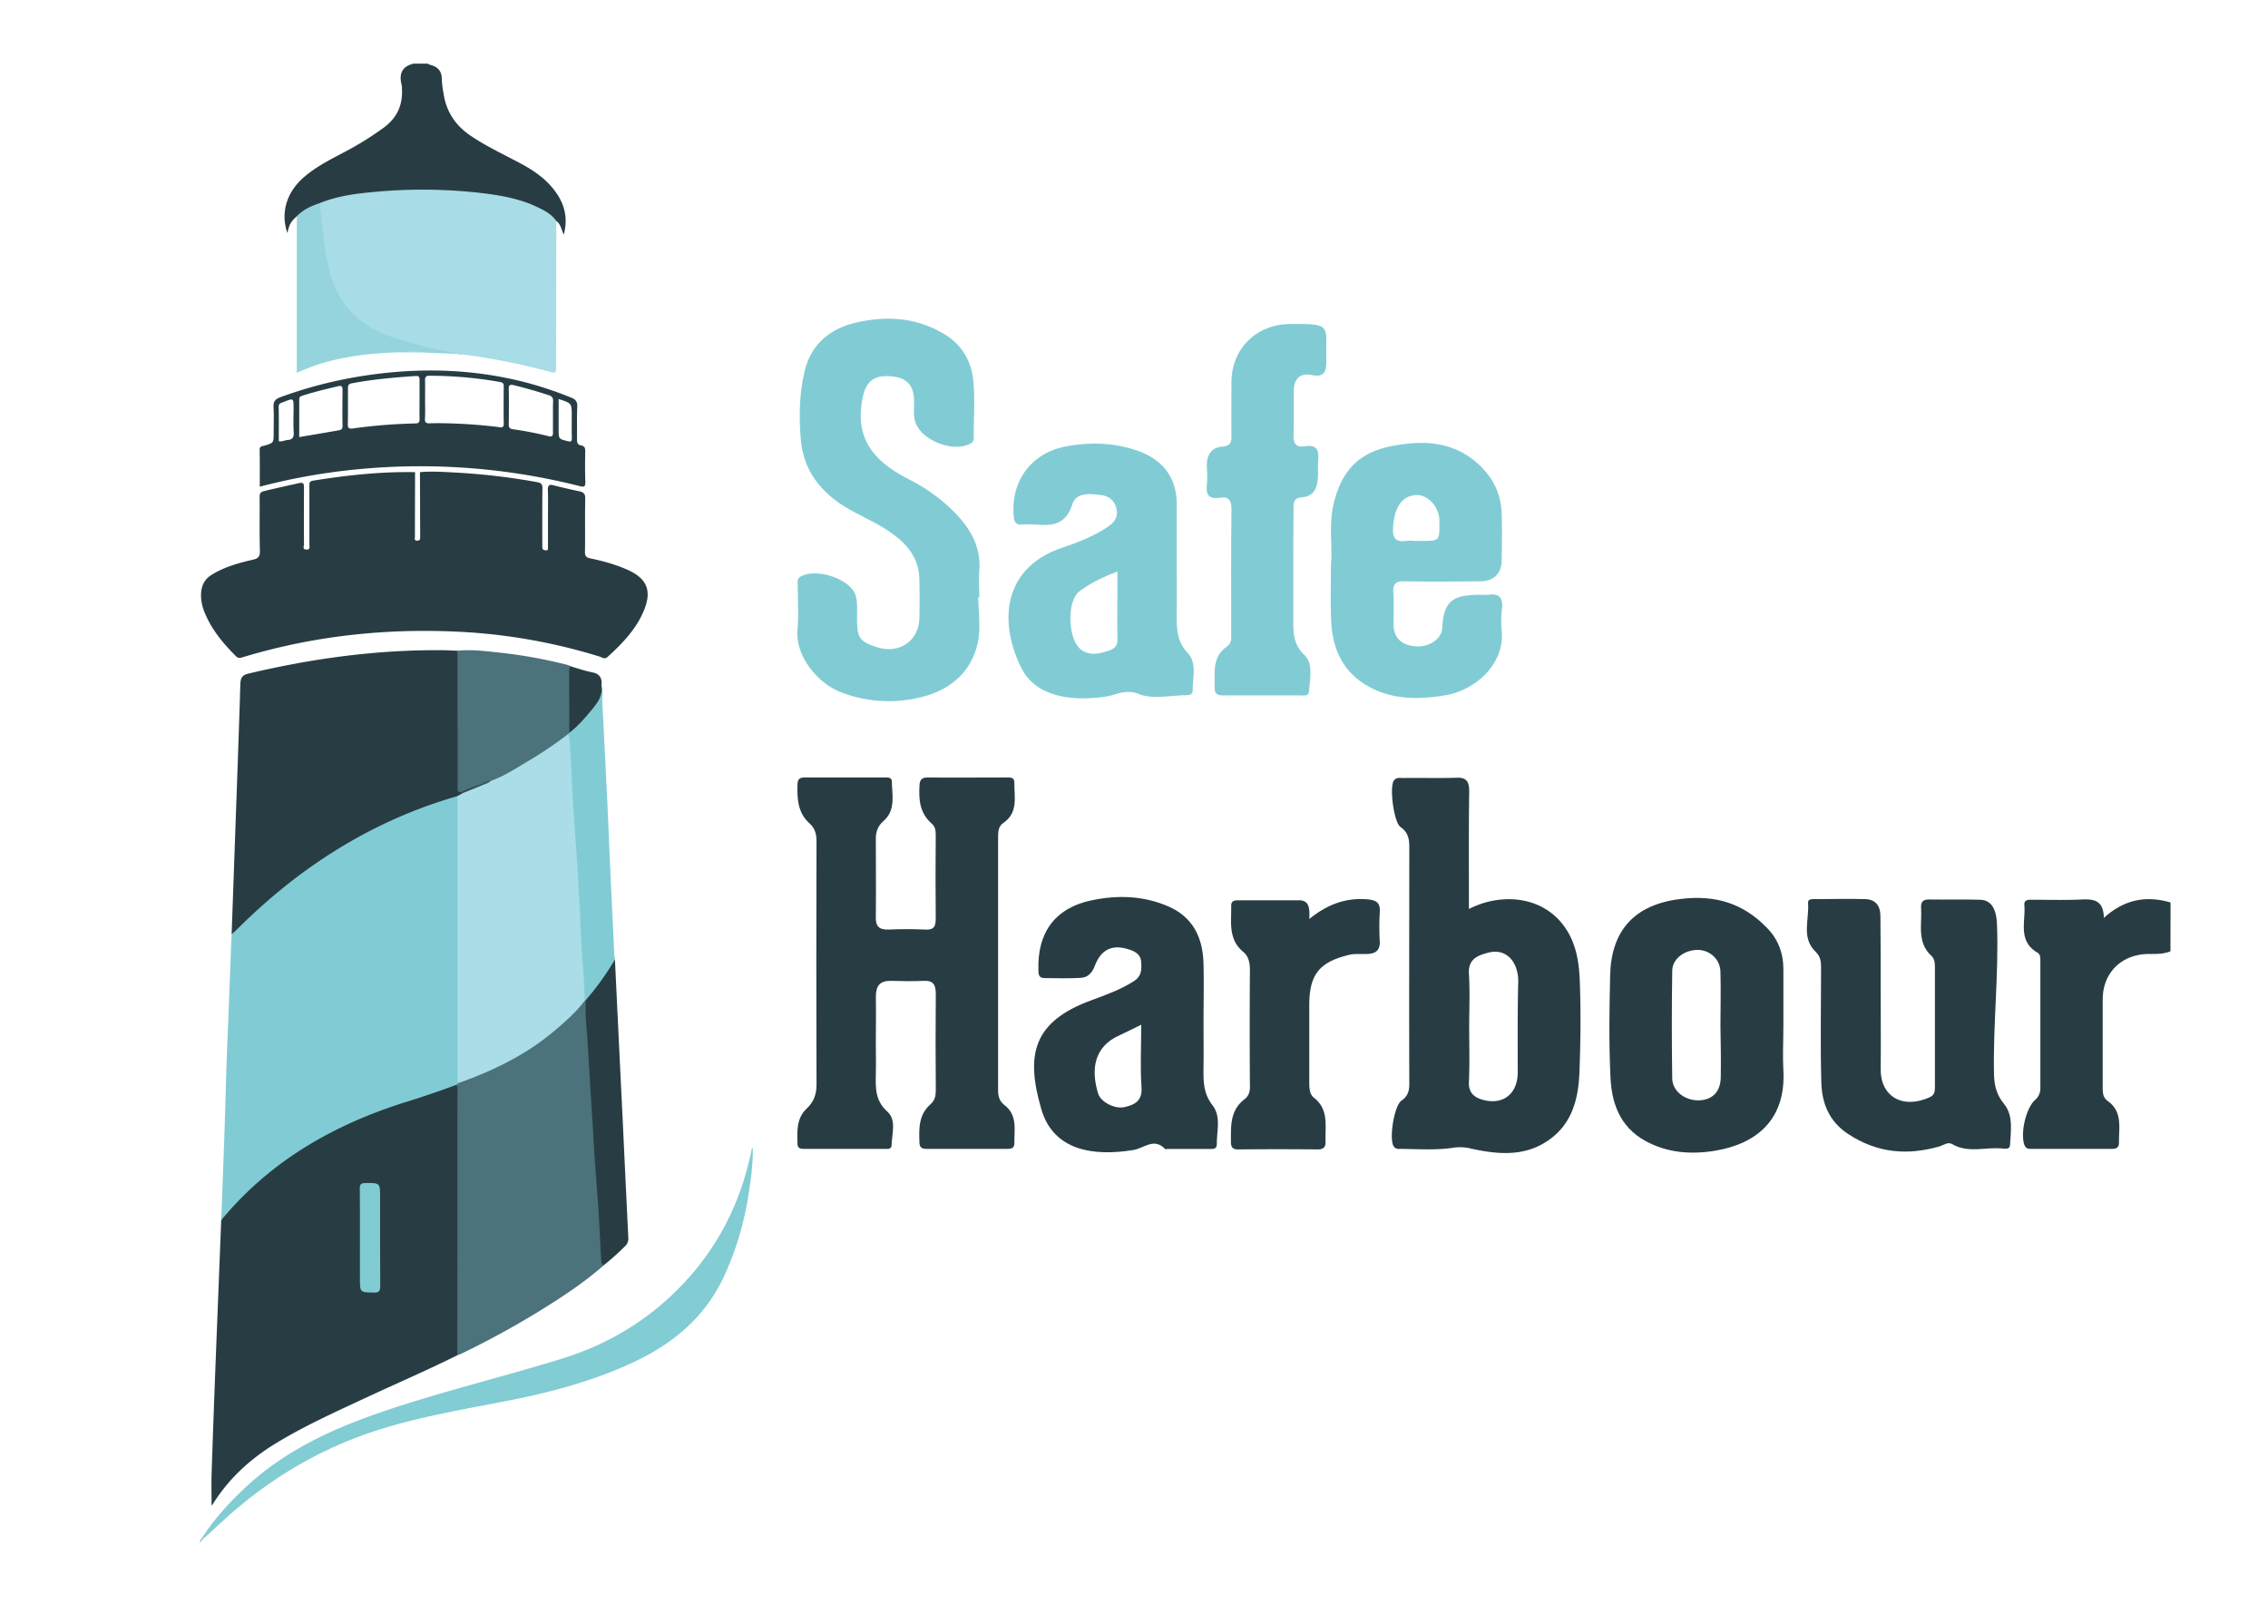
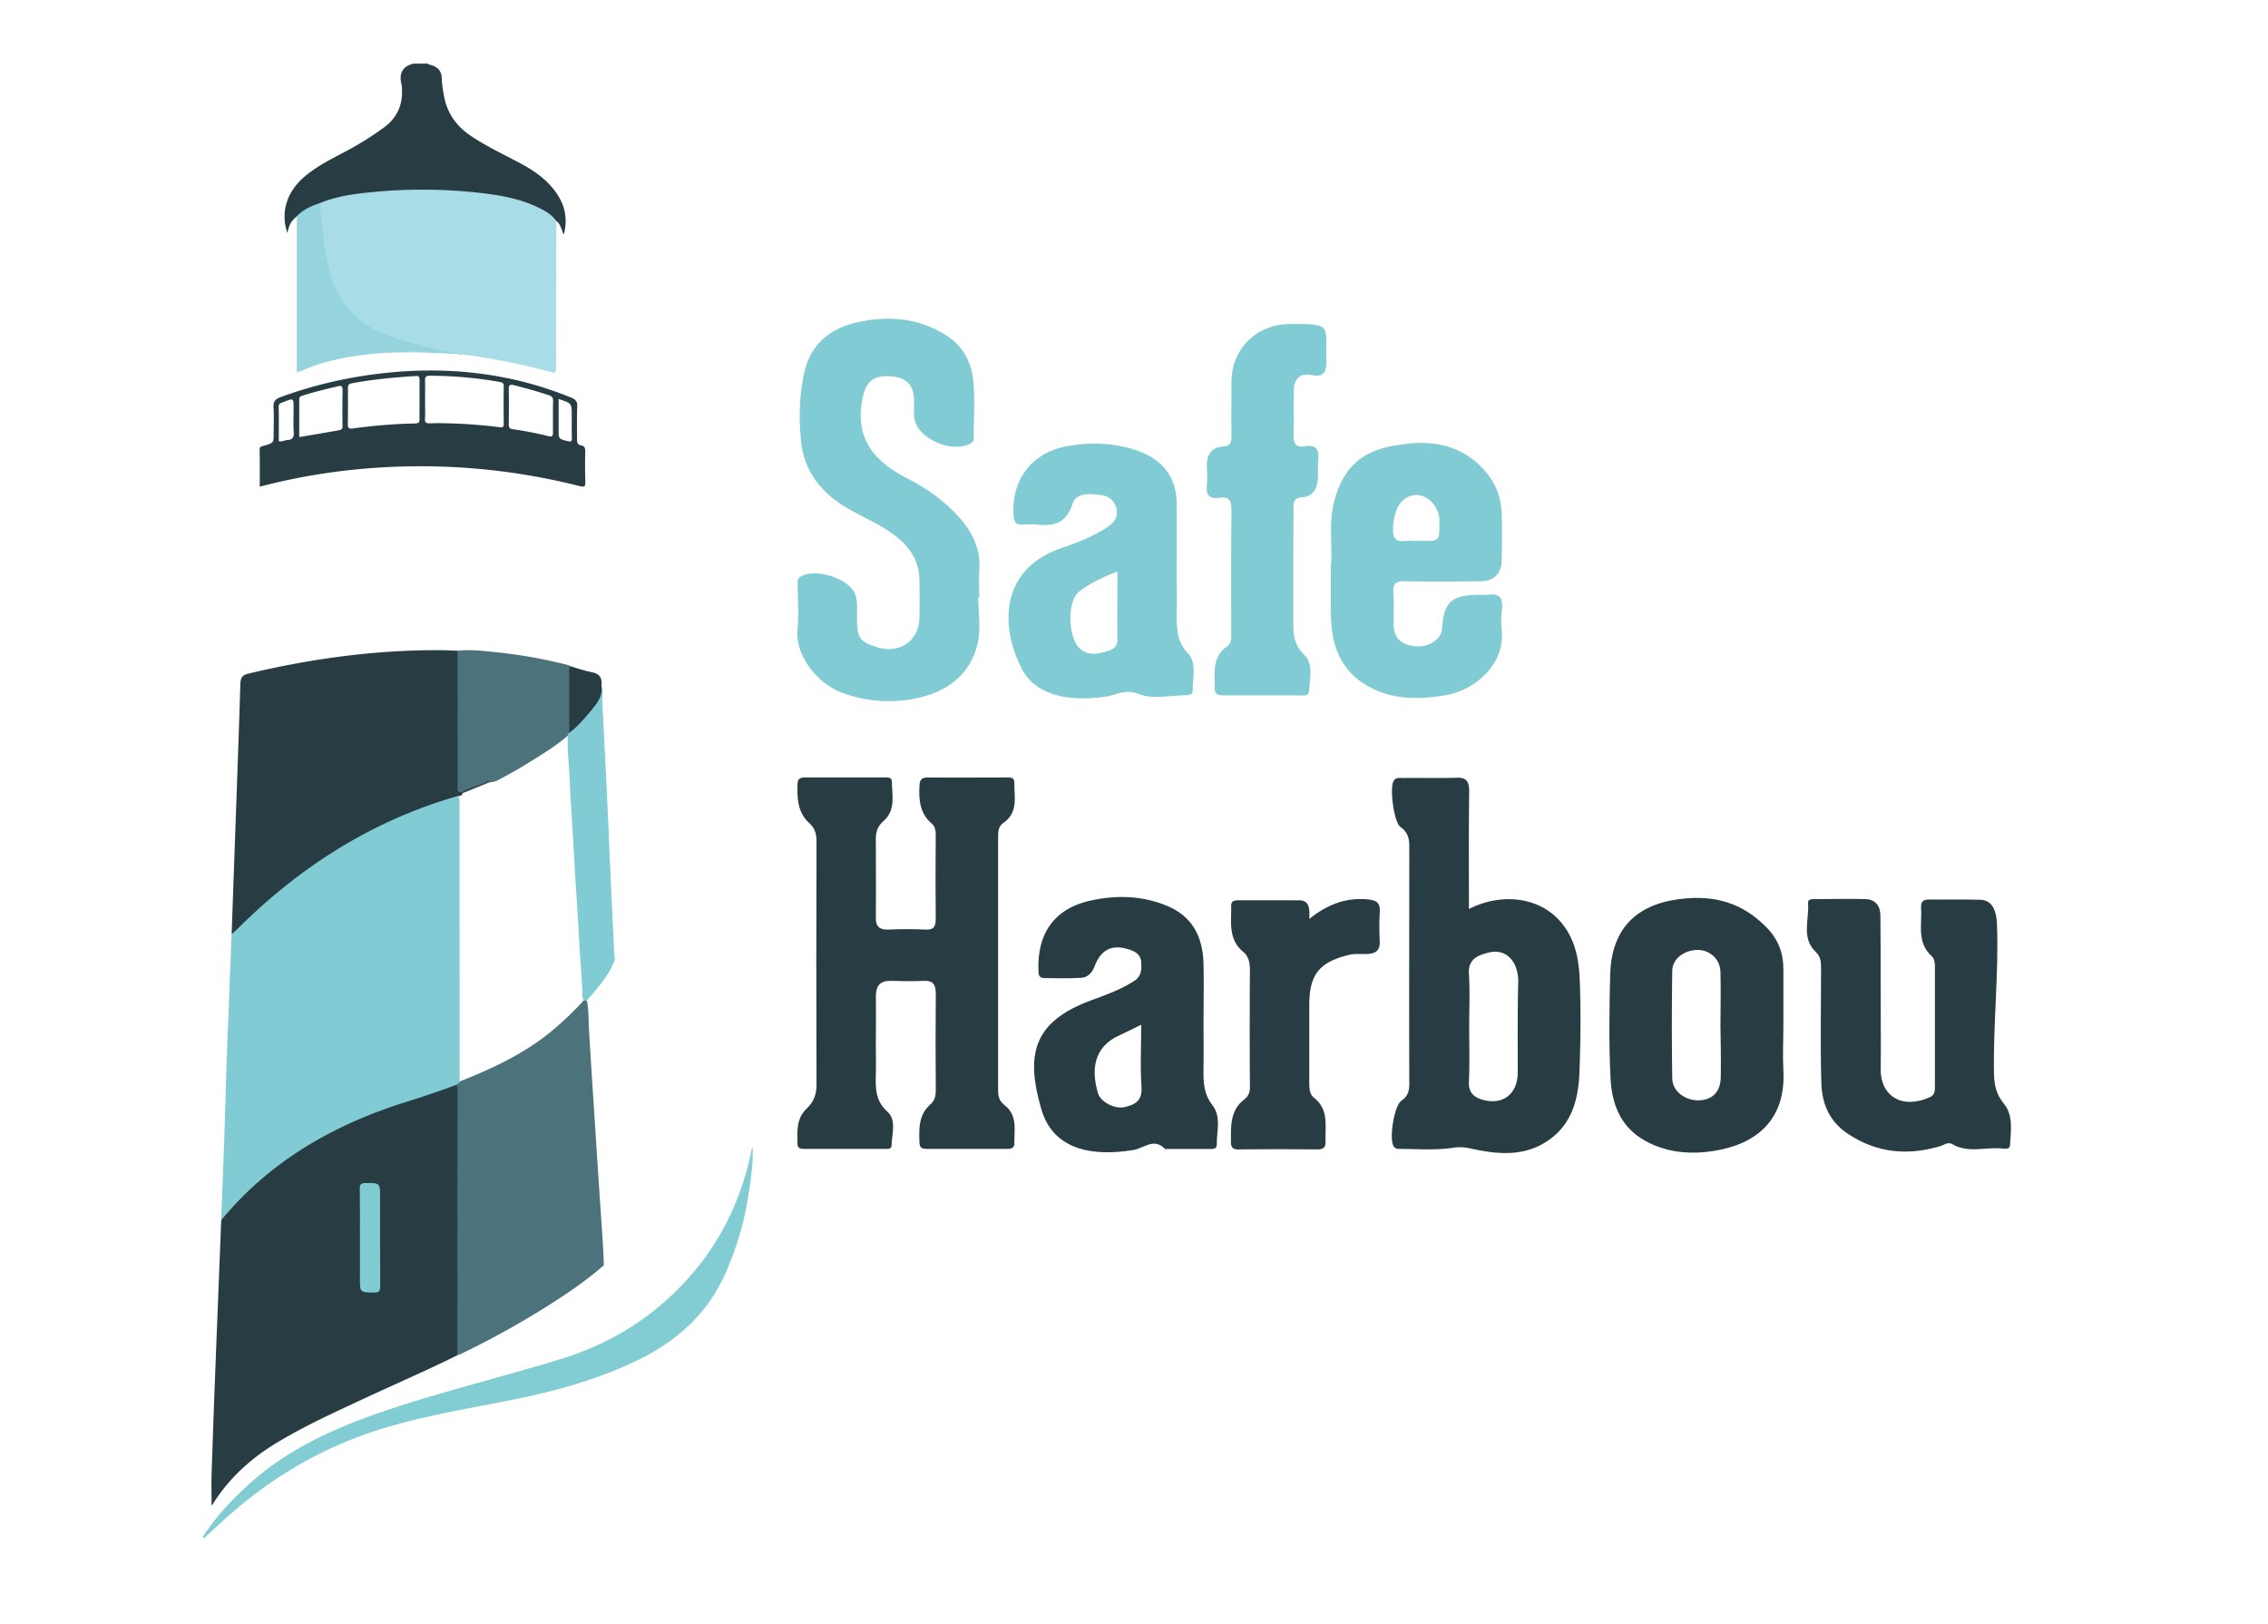
<svg xmlns="http://www.w3.org/2000/svg" id="Layer_1" data-name="Layer 1" viewBox="0 0 1764.39 1263.51">
  <defs>
    <style>.cls-1{fill:#283d43;}.cls-2{fill:#81ccd4;}.cls-3{fill:#4c727b;}.cls-4{fill:#a8dce6;}.cls-5{fill:#82ccd4;}.cls-6{fill:#95d4dc;}.cls-7{fill:#98d5dc;}.cls-8{fill:#aadde7;}.cls-9{fill:#81cbd3;}.cls-10{fill:#334c53;}.cls-11{fill:#3d585f;}</style>
  </defs>
  <title>Brinkman-Retirement-COlor-02</title>
  <path class="cls-1" d="M230.89,168.29c-4.5,3.9-5.9,6.3-7.3,13-5.4-15.6-.8-31.3,12.3-43,9.3-8.2,20.3-13.8,31.1-19.5a241.51,241.51,0,0,0,32.1-19.9c10-7.6,14.3-17.5,13.6-29.8a20.9,20.9,0,0,0-.1-2.5c-2.4-8.7-.2-14.9,9.2-17.1h11a7,7,0,0,0,1.7.9c5.8,1.4,9.2,4.6,9.2,11a74,74,0,0,0,1.4,11.4c2.1,14.2,9.3,24.9,21.2,32.9,12.3,8.3,25.7,14.5,38.8,21.5,11.4,6.1,21.8,13.5,28.9,24.7,5.9,9.3,7.6,19.3,4.6,30.6-1.9-3.8-2.3-8-5.6-10.4-6.3-3.6-11.9-8.4-18.7-11.2-14.4-5.8-29.4-8.3-44.6-9.8-16.2-1.6-32.4-2.8-48.7-2.1-21,1-42.1,1.7-62.6,7.4a84.5,84.5,0,0,0-8.1,2.6C243.09,160.79,237.29,165.09,230.89,168.29Z" />
-   <path class="cls-1" d="M1688.52,740c-5.69,2.32-11.6,2.1-17.5,2.1-20.88.43-35.22,14.77-35.22,35.43V845c0,4.22-.21,8.44,3.8,11.39,12,8.44,8.64,21.09,8.86,32.69,0,3.79-2.32,4.64-5.49,4.64h-62.21c-2.32,0-4.64.21-5.9-3.16-3.17-8.86,1.05-28.26,8.22-34.8a11.93,11.93,0,0,0,4.22-9.07V747.57c0-2.53,0-5.27-2.32-6.54-15.39-9.07-9.07-24-10.12-36.9-.42-4.64,3.58-4.22,6.75-4.22,12.65,0,25.3.42,38-.21,9.28-.42,16.88.63,17.09,14.34,16-14.55,33.1-17.51,51.87-12Z" />
  <path class="cls-2" d="M172.09,949.19c.9-24.4,1.9-48.8,2.7-73.2s1.3-48.5,2.4-72.8c.8-17.8,1.3-35.5,2.1-53.3.3-7.6.4-15.3,1-22.9,5.3-7.8,12.3-14,19.2-20.2a429.65,429.65,0,0,1,55.7-42.9c26.7-17.3,54.9-31.3,85.3-40.7,4-1.2,7.9-2.6,11.8-4,2-.7,4-1,4.8,1.8.7,3,.4,6,.4,9q0,105.45.1,211a4,4,0,0,1-1.9,3.7c-12.3,5.6-25.2,9.4-38.1,13.4-42.4,13-81.1,32.6-114.8,61.7a229.75,229.75,0,0,0-26,26.2C175.39,947.29,174.59,949.49,172.09,949.19Z" />
  <path class="cls-1" d="M172.09,949.19c38.2-46.3,88-74.6,144.5-92.2,12.8-4,25.6-8.3,38.1-13,2.3.2,2.3,2.1,2.6,3.7a40.12,40.12,0,0,1,.2,6v191.4c0,3.1.6,6.4-1.6,9.1-24.1,12-48.8,22.6-73.2,34-22.9,10.7-45.9,21.1-67.5,34.2-19.8,12-36.6,27.1-49.1,46.8a21.17,21.17,0,0,1-1.5,2.1c0-8.4-.2-16.4,0-24.4,1.1-32.9,2.3-65.9,3.6-98.8S170.79,982.19,172.09,949.19Z" />
  <path class="cls-1" d="M355.89,619.29c-64.7,18.6-119.9,53.2-167.8,100-2.6,2.6-5.2,5.1-7.9,7.6.9-25.3,1.8-50.5,2.7-75.8,1.4-39.7,2.9-79.5,4.1-119.2.2-5,1.8-6.9,6.7-8,49.4-11.7,99.3-18.5,150.1-18.1,4,0,8,.3,12,.4,2.2,2.4,1.5,5.3,1.5,8.1.1,30.6,0,61.3,0,91.9,0,2.8-.3,5.7,1.1,8.3a5.85,5.85,0,0,1,1.5,2C359.69,619,357.89,619.39,355.89,619.29Z" />
  <path class="cls-3" d="M355.79,1054.19q0-102.75.1-205.6c0-1.6.5-3.4-1.2-4.6.8-.5,1.5-1.1,2.3-1.6,1-1.8,3-2,4.6-2.7,23.5-9.5,46.3-20.4,66.2-36.5a255.76,255.76,0,0,0,24.1-22.5c1.1-1.1,1.8-3,3.9-2.8a2.81,2.81,0,0,1,1,1.4c1.1,6.4,1,12.9,1.3,19.4,1.3,23.4,2.9,46.7,4.4,70.1s3,46.7,4.6,70.1c1,15.1,2.2,30.2,2.7,45.3-15.5,13.6-32.7,24.9-50.2,35.7a688.43,688.43,0,0,1-61.4,33.5A22.5,22.5,0,0,1,355.79,1054.19Z" />
  <path class="cls-4" d="M248.79,158c12.9-5.3,26.5-7.2,40.2-8.5a400,400,0,0,1,87.5.9c14.5,1.8,28.9,4.5,42.2,11,5.3,2.6,10.7,5.4,14.1,10.6-.1,37.4-.1,74.8-.2,112.2,0,6.4,0,6.3-6,4.7a511.68,511.68,0,0,0-66.1-13.1c-1.6-.2-3.3.8-4.8-.5a233.77,233.77,0,0,1-54.6-13.1c-27.2-9.8-42.1-29.7-47.8-57.4-2.8-13.7-3.7-27.7-5.7-41.5A8.19,8.19,0,0,1,248.79,158Z" />
  <path class="cls-5" d="M158,1195.09c9.5-14.6,21.3-27.2,34-39,35.3-32.6,78.6-49.6,123.4-63.8,40.2-12.7,81.2-22.9,121.5-35.3,36.9-11.4,68.8-30.8,95.2-59,27.4-29.2,44.5-63.9,52.5-103.1.1-.6,0-1.4,1-1.8.3,11.6-1.3,22.9-3,34.2a237.94,237.94,0,0,1-19.2,65.3c-14.5,31.3-38.8,52-69.4,66.5s-63.1,23.4-96.3,30c-34.3,6.8-68.9,12.4-102.4,22.9-46,14.5-86.3,38.5-121.8,71l-14.3,13.1C158.09,1196.49,157.59,1196.19,158,1195.09Z" />
  <path class="cls-3" d="M358.79,616.19c-3.2.4-2.8-1.9-2.8-3.9v-24.4q0-40.8-.1-81.7c10.1-1,20.2.1,30.2,1.2a376.62,376.62,0,0,1,55.6,9.9,14.46,14.46,0,0,1,2.2.9c1.1,4.4.5,8.9.5,13.4-.1,12.4.6,24.9-.4,37.3a6.71,6.71,0,0,1-1,2.3c-10.6,9.4-22.8,16.6-34.8,24-6.4,3.9-12.9,7.5-19.5,11a17.34,17.34,0,0,1-6.6,2.3c-2.9.1-5.4,1.7-8.1,2.7C368.89,612.89,364.19,615.69,358.79,616.19Z" />
  <path class="cls-1" d="M681.36,812.1c0,7.8.21,15.39,0,23.19-.22,11-.64,20.88,9.06,29.53,7.17,6.54,3.38,17.29,3.17,26.15,0,3.37-3.59,2.74-5.91,2.74H626.53c-2.75,0-6.12.21-6.12-3.8-.21-9.7-1-19.82,7-27.41,5.48-5.06,7.8-11,7.8-18.56q-.31-94.89,0-189.58c0-5.7-1.26-10.12-5.48-13.92-9.28-8.22-9.7-19.61-9.28-31,.21-3.79,2.32-4.64,5.48-4.64H688.1c2.32,0,5.7-.42,5.7,3.16.21,10.55,3.16,22.15-6.33,30.58-4.43,3.8-6.12,8.23-6.12,13.71,0,20.46.22,40.7,0,61.16-.21,7.38,2.75,9.91,9.92,9.7q14.24-.65,28.47,0c6.74.42,8.22-2.32,8.22-8.65-.21-21.51-.21-42.81,0-64.32,0-3.58-.21-7-3.16-9.49-9.28-8-10.13-18.56-9.49-29.73.21-4.43,1.89-6.12,6.32-6.12,20.46.21,40.7,0,61.16,0,2.74,0,6.32-.42,6.32,3.8-.21,11.17,3.38,23.41-8.64,31.63-3.59,2.53-4,6.12-4,10.33v198c0,4.64,1.27,8.22,4.85,11,10.55,8,7.59,19.4,7.8,29.94,0,4-3,4.22-5.9,4.22H721c-3.16,0-5.48-.63-5.69-4.43-.43-11-.85-21.93,8.43-30.16C727.33,856,728,852.38,728,848c-.21-24.89-.21-50,0-74.87,0-7-1.9-10.54-9.49-10.12-8.44.42-16.87.21-25.31,0-8.64-.21-11.81,3.8-11.81,12.23C681.57,787.42,681.36,799.87,681.36,812.1Z" />
  <path class="cls-2" d="M761.07,464.4c0,11.81,2.11,24.25-.42,35.64-5.28,23.82-22.57,37.32-45.34,42.59a103.27,103.27,0,0,1-59.68-3.58c-19.83-7-37.12-29.31-35.22-49.14,1.06-11.17.21-22.56.21-33.74,0-2.74-1-5.69,2.11-7.59,12-7.17,39.65,1.9,43,15,1.69,5.91.84,12.44,1,18.77.22,14.13,2.32,17.08,16.24,21.3,16.66,5.06,31.63-5.06,32.27-22.35.21-10.13.21-20.46,0-30.58-.42-18.77-11.81-29.95-26.78-39.44-11.81-7.38-24.89-12.44-36.28-20.45-17.08-12.23-27.2-27.84-29.1-48.29-1.68-18.14-1.26-36.49,3-54.2,5.07-20.88,20-32.9,40.49-37.54,22.57-5.06,44.92-4,65.8,7.81,16.24,8.85,24,22.77,25.09,40.7.85,12.65.21,25.3,0,38,0,2.54,1.06,5.7-2.32,7.6-13.49,7.8-39.85-2.74-43.44-17.93-1.26-5.06-.42-10.54-.63-15.81-.21-12.66-7-18.56-21.3-18.56-12.44,0-16.87,6.54-19,18.56-5.9,32.05,11.18,48.92,36.91,62a134.28,134.28,0,0,1,36.06,26.58c11.81,12.44,19.4,26.14,18.13,44.07-.63,7,0,14.13,0,21.09C761.49,464.4,761.28,464.4,761.07,464.4Z" />
  <path class="cls-2" d="M441.69,571.19c.4-.4.8-.7,1.2-1.1a20.13,20.13,0,0,1,4.2-5.4c4.7-4.6,9.5-9.2,13.4-14.6,3.1-4.2,6.6-8.3,6.1-14.2a2.42,2.42,0,0,1,1.3-2.5c1.6,4.4.5,8.9.7,13.3,1.4,26.6,2.7,53.1,4,79.7.8,16.8,1.4,33.6,2.2,50.3,1,22.1,2.1,44.2,3.1,66.3.1,1.2.4,2.3.5,3.4-4.3,12-12.7,21.2-20.7,30.7a2.87,2.87,0,0,1-2.2,1c-.3.1-.5.2-.8.3-1.3-1-1.5-2.5-1.6-4-.3-12.3-1.5-24.6-2.2-36.9-.8-14.4-1.6-28.9-2.6-43.3-.9-13.1-1.6-26.2-2.3-39.3-.8-14.6-2-29.2-2.6-43.8C443,597.69,441.19,584.49,441.69,571.19Z" />
-   <path class="cls-1" d="M455.59,778.09a213.75,213.75,0,0,0,22.8-31.7q3,63,6.1,126.1,2.1,45.15,4.3,90.2a7.92,7.92,0,0,1-2.4,6.6,195.4,195.4,0,0,1-16.7,14.9c-1.6-.7-1.9-2-2-3.7-.7-12.9-1.3-25.8-2.1-38.7-1.2-18.2-2.8-36.3-3.8-54.5-.6-11.4-1.4-22.8-2.1-34.2-1.3-20-2.2-40-3.9-60C455.39,788.09,455.69,783.09,455.59,778.09Z" />
  <path class="cls-6" d="M248.79,158c1.7,16.4,3.1,32.9,6.6,49.1,6.1,28.2,23.1,46.6,50.6,55.4,15.9,5.1,32,9.5,48.6,12a4.18,4.18,0,0,1,1.2.8c-9-.4-18-.7-27-1.1a70.45,70.45,0,0,0-15.9-.1c-19.7.2-39.3,2.3-58.4,7.3-8,2.1-15.6,5.2-23.6,8.6V168.19C235.79,163.09,242.09,160.19,248.79,158Z" />
  <path class="cls-1" d="M1463.09,774.35c0,19,.21,38,0,56.94-.42,21.3,16.66,32.05,38.38,22.14,3.59-1.69,3.8-4.64,3.8-8V751.57c0-3-.64-6.11-2.53-7.8-11.81-10.75-7.38-24.67-8.23-37.53-.21-4.22,1.06-6.54,5.91-6.54,13.28.21,26.78-.21,40.06.21,8.65.21,12.66,7.17,13.08,19.19,1.48,39-3.16,77.81-2.32,116.62.21,8.64,1.9,15.81,7.8,23,7.38,9.07,5.27,21.09,4.64,32.27-.21,2.74-3,2.74-5.06,2.53-13.29-1.69-27.2,4-40.07-3.59-3.37-1.9-6.75,1.06-9.91,1.9-25.09,7.17-48.5,5.06-70.85-9.7-14.56-9.49-20.46-23.62-20.88-39.86-.85-29.94-.21-59.68-.21-89.62,0-4.64-.42-8.65-4.22-12.23-11.39-11-4.85-25.1-5.91-38-.21-3.37,3.38-3,5.7-3,13.07,0,25.94-.42,39,0,7.8.21,11.6,5.27,11.6,13.07C1463.09,733.44,1463.09,753.89,1463.09,774.35Z" />
  <path class="cls-2" d="M1006.11,443.94v35.85c0,10.76-.84,20.67,8.65,29.73,7.17,6.75,4.22,18.56,3.58,28.26-.21,4-4,3.17-6.75,3.17H951.7c-4,0-6.74-.64-6.74-5.7.21-11.81-2.32-24.25,9.7-32.47,3.79-2.53,3.16-6.75,3.16-10.55,0-31.84-.21-63.89.21-95.74,0-7.17-1.9-10.54-9.28-9.28-8,1.27-10.75-2.11-9.91-9.91.63-4.85.21-9.91,0-14.76-.21-8.65,3.59-14.55,12.44-15.18,5.91-.42,6.75-3.17,6.75-8-.21-14.13,0-28,0-42.17,0-25.73,19.19-44.71,44.92-45.13,34.79-.42,28,1.05,28.89,29.1.21,8.86-2.53,12.44-11.6,10.54-8.65-1.68-13.5,2.75-13.71,11.81-.21,11.6.21,23.2-.21,34.8-.21,7,2.11,9.91,8.86,8.86,8.65-1.48,11.18,2.53,10.33,10.54-.42,4.43,0,9.07-.21,13.71-.42,8-3.16,14.76-12.23,15.39-6.54.42-7,4-6.75,9.07C1006.11,411.68,1006.11,427.91,1006.11,443.94Z" />
  <path class="cls-1" d="M1018.55,714.88c14.13-11.39,28-16.45,44.29-15.39,7.38.63,11.18,2.11,10.54,10.33a194.67,194.67,0,0,0,0,22.14c.42,7.59-3.37,9.91-9.91,10.13-4.85.21-9.91-.43-14.55.84-23,5.69-30.37,15.6-30.37,39.22V841.2c0,4.64,0,9.91,3.59,12.65,11.81,9.28,8.64,21.93,9.07,33.95.21,4.43-1.48,6.33-6.12,6.33q-31-.32-62,0c-4,0-5.48-1.69-5.48-5.69,0-12.23-.84-24.68,10.54-33.32,3.8-3,4.43-6.75,4.22-11.18-.21-29.73-.21-59.68,0-89.41,0-5.49-1-10.76-5.27-14.13-11.81-9.91-9.07-23.2-9.28-35.85,0-4,2.74-4.22,5.69-4.22h46.19C1018.55,699.91,1019,706.24,1018.55,714.88Z" />
  <path class="cls-1" d="M467.89,533.39c1.3,7.9-3.2,13.5-7.7,19-5.3,6.4-10.7,12.6-17.3,17.7,0-16.1-.1-32.2-.1-48.2,0-1.3-.2-2.7,1.1-3.6,5.4,1.6,10.7,3.5,16.3,4.6C466.39,523.89,468.69,527.29,467.89,533.39Z" />
-   <path class="cls-1" d="M489.39,443.79c-9.7-4.5-20-7.3-30.4-9.5-3-.6-4-1.9-3.9-5,.2-13.8-.1-27.7.2-41.5.1-3.6-1.3-4.9-4.5-5.6-6.7-1.4-13.3-2.9-19.9-4.6-3.3-.9-4.8-.4-4.7,3.6.3,7,.1,14,.1,21v23.5c0,1.1.3,2.6-1.6,2.4-1.3-.1-2.7-.3-2.8-2.2v-3.5c0-14.2-.1-28.3.1-42.5,0-3-.7-4.2-4-4.8a506.27,506.27,0,0,0-63.9-7.5c-9.1-.5-18.2-1.1-27.4-.3.1,16.8.1,33.5.2,50.3,0,1.6,0,2.9-2.2,3-2.7.1-1.9-1.8-1.9-3,0-16.8.1-33.5.1-50.3-26.7-.5-53.1,2.4-79.3,6.6-3.3.5-2.9,2.4-2.9,4.5v45c0,1.9.8,4.4-2.5,4.1-3.1-.2-1.7-2.7-1.7-4.2-.1-14.7-.1-29.3,0-44,0-3.4-.6-4.2-4.2-3.4-8.9,2-17.8,3.9-26.7,6.1-2.9.7-3.7,1.8-3.6,4.7.1,14-.2,28,.2,42,.1,4.5-1.6,5.8-5.5,6.7-11.2,2.6-22.2,5.6-32.1,11.8a16.25,16.25,0,0,0-7.9,12c-1.1,7.4.9,14.2,4,20.7,5.5,11.8,13.8,21.5,22.9,30.6,1.6,1.6,2.9,1.4,4.8.9,54.7-16.6,110.6-22.7,167.5-20a443.34,443.34,0,0,1,110.7,19.4c1.8.6,3.7,2.3,6,.3,11.9-10.8,23-22.3,28.9-37.6C506.89,459.39,503.09,450.29,489.39,443.79Z" />
  <path class="cls-4" d="M312.89,274.19a30.62,30.62,0,0,1,15.9.1C323.49,274.19,318.19,274.19,312.89,274.19Z" />
-   <path class="cls-7" d="M158,1195.09l1.1,1.1c-1.1,1.2-2.1,2.4-3.7,4.2C155.39,1197.59,156.89,1196.49,158,1195.09Z" />
-   <path class="cls-8" d="M441.69,571.19c2,3.3,1.6,7.1,1.8,10.6,1.1,14.2,1.4,28.5,2.3,42.7,1.2,18.8,2.7,37.7,3.8,56.5.4,6.1.6,12.3,1,18.4,1,14.7,1.2,29.5,2.3,44.2.9,11.6,1.8,23.1,2,34.8-6.3,8.6-14.4,15.6-22.4,22.5-22.2,19.1-48.1,31.8-75.5,41.5-1.9-1.8-1.1-4.1-1.1-6.1v-217c1.3-.7,2.6-1.5,3.9-2.2,4.4-3.2,9.7-4.2,14.5-6.6,2.7-.8,5.1-2.6,7.9-3.2,10.7-3.8,20.1-10.2,29.8-15.9A298.46,298.46,0,0,0,441.69,571.19Z" />
  <path class="cls-9" d="M280,962.49c0-12.6.1-25.3-.1-37.9,0-3.3.9-4.2,4.2-4.3,11.6-.1,11.6-.2,11.6,11.3,0,23-.1,45.9.1,68.9,0,3.9-1,5.1-5,5-10.8-.2-10.8,0-10.8-11Z" />
  <path class="cls-10" d="M374.69,611c-5,2-10,4-15,6.1-.3-.3-.7-.6-1-.9,4.7-2.8,9.9-4.2,15-6C374.79,609.69,374.89,610.19,374.69,611Z" />
  <path class="cls-1" d="M455.29,351.19c.1-2.6-.6-4.3-3.2-4.7-3.1-.5-3.2-2.6-3.2-5.1.1-8.3-.2-16.7.2-25,.2-4.1-1.4-5.8-5-7.2a293.84,293.84,0,0,0-35.4-11.8c-42.4-10.9-85.1-11.6-128.1-4.7a336,336,0,0,0-62.5,16.3c-4.2,1.5-5.5,3.6-5.3,7.9.4,6.6.1,13.3.1,20,0,7.6,0,7.6-7.3,9.8-1.6.5-3.6.3-3.6,3.1.2,9.4.1,18.9.1,28.8a478.21,478.21,0,0,1,77.9-13.7,505.13,505.13,0,0,1,171.6,13.4c2.9.7,3.8,0,3.8-3C455.09,367.09,455.09,359.19,455.29,351.19Zm-231.7-8.9c-2.1.1-4.1,1.5-6.7.9,0-8.9.1-17.8-.1-26.8,0-2.9,2.2-3,3.9-3.7,7.7-3.1,7.7-3.1,7.7,5,0,6.2-.3,12.3.1,18.4C228.79,340.09,227.59,342.09,223.59,342.29Zm39.1-7.4c-9.8,1.7-19.6,3.4-29.9,5.1v-29.3c0-1.6.7-2.3,2.2-2.8,9.3-3,18.8-5.3,28.3-7.5,2.4-.6,3.2.3,3.2,2.7-.1,9.5-.2,18.9,0,28.4C266.49,334.49,264.59,334.49,262.69,334.89Zm60.5-5.5a415.24,415.24,0,0,0-48.6,3.9c-3,.4-4.1-.2-4-3.5.2-9.1.1-18.3.1-27.4,0-2.1,0-3.6,2.9-4.2,16.5-3.1,33.2-4.6,49.9-5.7,2.8-.2,2.9,1.4,2.9,3.4v15.5c0,4.8-.1,9.6,0,14.5C326.39,328.09,326.19,329.29,323.19,329.39Zm64.5,2.8c-12-1.5-24.1-2.4-36.2-2.8-5.6-.2-11.3-.3-16.9-.1-2.9.1-4.2-.4-4-3.7.3-4.8.1-9.6.1-14.5s.1-10,0-15c-.1-2.7.5-3.8,3.5-3.8a316.82,316.82,0,0,1,55,4.9c2.1.4,2.7,1.3,2.7,3.3-.1,9.6-.2,19.3,0,28.9C392,333.29,389.79,332.49,387.69,332.19Zm42.6-19.8c-.2,3.8-.1,7.6-.1,11.5,0,4.2-.1,8.3,0,12.5.1,2.8-.9,3.6-3.5,2.9a262.34,262.34,0,0,0-27.8-5.4c-2.6-.4-3.1-1.5-3.1-3.9.1-9.1.2-18.3,0-27.4-.1-3.2,1.1-3.6,3.8-3,9.2,2.3,18.2,4.8,27.2,7.8C429.59,308.19,430.39,309.59,430.29,312.39Zm11.4,30.8c-7.1-1.8-7.1-1.7-7.1-9v-23.8c10.2,3.3,10.2,3.3,10.2,12.9,0,5.8-.1,11.6.1,17.4C444.89,343.39,444.19,343.79,441.69,343.19Z" />
  <path class="cls-11" d="M374.69,611a8.74,8.74,0,0,0-1-.8c2.7-1.4,5.2-3.1,8.4-2.9C380,609.19,377.29,610,374.69,611Z" />
  <path class="cls-1" d="M1229,763.17c-.63-16-3.16-31.63-13.92-44.91-17.08-21.09-47.44-23.83-72.33-11.18,0-31.21-.21-61.37.21-91.52,0-7.6-2.11-11-10.12-10.55-13.71.42-27.41,0-41.12.21-2.53,0-5.69-.84-7.59,2.32-3.17,5.7.21,32.27,5.48,35.85,5.69,4,6.75,9.07,6.75,15.19,0,61.36-.21,122.94,0,184.31,0,5.69-1.06,9.91-6.12,13.28-5.69,4.22-9.7,29.31-6.11,35.43a4.55,4.55,0,0,0,3.16,2.11c14.34,0,28.89,1.26,43-.85a35.32,35.32,0,0,1,14.13.64c21.09,4.64,42.39,6.53,61.16-7.17,18.13-13.08,22.56-32.9,23.19-53.57C1229.65,809.36,1229.86,786.16,1229,763.17Zm-48.29,71.07c0,16.87-11.81,25.94-27.83,21.09-6.54-1.9-10.55-5.91-10.13-13.71.64-14.34.21-28.68.21-43,0-13.71.64-27.41-.21-40.91-.84-12.23,7.59-14.76,16-16.87,8.65-1.9,15.82,1.69,19.82,9.91a30.51,30.51,0,0,1,2.53,13.29C1180.51,787.21,1180.72,810.83,1180.72,834.24Z" />
  <path class="cls-1" d="M943.27,859.76c-7-8.86-7.17-18.35-7-28.47.21-12,0-23.83,0-35.85,0-15.4.42-31,0-46.4-.63-20-8.43-35.85-27.63-44.07s-39.22-8.86-59.25-4.64c-30.37,6.33-42.39,27-41.55,54,0,3.16,0,6.53,4.64,6.53,9.49,0,19,.42,28.47-.21,5.06-.21,8.65-3.79,10.55-8.85,4.85-13.08,13.49-17.51,26.57-13.29,4.64,1.48,9.28,3.58,9.7,9.7.42,5.69.42,11-5.27,14.76-10.34,6.75-21.73,10.76-33.11,15-46.61,16.87-51.25,43.45-39.44,84.36,9.28,32.89,40.7,37.32,71.7,32.26,8.23-1.26,16-9.91,24.68-.84.42.42,1.26,0,2.1,0h31.64c2.74,0,6.53.63,6.53-3.38C946.43,880,950.23,868.82,943.27,859.76Zm-68.54,1.47c-7.17,1.69-18.34-3.79-20.45-10.54-5.49-18.14-3.8-36.48,17.08-45.55,5.06-2.32,9.91-4.85,16.45-8,0,17.29-.85,32.68.21,48.08C888.86,856,883.38,859.33,874.73,861.23Z" />
  <path class="cls-2" d="M1168.49,473.46c1-9.27-3-12-11.18-10.75a28.17,28.17,0,0,1-4.21,0c-22.78-.21-29.95,4.22-31.21,26.15-.43,8.43-10.55,14.76-20.46,13.92-11.18-.85-17.08-6.54-17.29-16.66,0-8.44.42-16.87-.21-25.31-.42-7.17,2.53-8.86,9.06-8.65,19.62.43,39.23.22,59,0,9.91,0,16.24-6.11,16.24-16.23.21-12.23.42-24.68,0-36.91-.63-12.86-5.06-24.25-14.13-33.95-15.82-17.29-36.27-22.35-58.2-20-26.57,2.74-50.61,10.12-58.84,48.92-3.37,16.45-.21,32.9-1.69,46,0,16.45-.42,29.95.22,43.23,1,20.46,8.22,38,26.57,49.35,19.61,12,40.91,11.81,62.63,8.23,22.14-3.8,46.18-23.62,43.44-50.62A74,74,0,0,1,1168.49,473.46Zm-84.77-62.84c.84-15.18,6.53-24.67,17.5-25.52,9.07-.63,17.92,8.44,18.56,19v3.17c0,13.49,0,13.49-13.5,13.49H1100C1093.42,419.48,1082.87,425.59,1083.72,410.62Z" />
  <path class="cls-2" d="M923.87,507.84c-9.07-9.7-8.44-20.88-8.44-32.27.21-12.23,0-24.67,0-36.9v-46.4c0-20.45-10.54-34.58-30.15-41.54-18.56-6.54-37.54-7-56.52-3.37-27,5.27-42.81,27.62-40.07,54.83.43,4.64,2.32,6.11,6.54,5.9a71.31,71.31,0,0,1,11.6,0c12.86,1.27,22.56-.84,27.41-15.82,3-9.48,13.92-8.22,22.15-7.17,6.11.64,11,4.43,12.23,11,1.68,8.65-4.85,12.65-10.76,16.24-9.91,5.9-20.66,10.12-31.42,13.71-47.45,16-49.13,59.25-31.84,93.63,12,24,42.6,25.72,65.79,22.14,8.44-1.27,15.19-6.12,25.73-1.9s24.25,1.06,36.48.85c2.53,0,5.28-.43,5.28-3.59C927.66,527.24,931.46,515.85,923.87,507.84Zm-61.37-1.69c-7.17,2.32-14.55,4.43-21.72-1-9.91-7.6-11.18-37.54-1-45.13,8.64-6.54,18.34-11.18,29.52-15.4,0,18.35-.21,35.85,0,53.36C869.25,503,866.3,504.89,862.5,506.15Z" />
  <path class="cls-1" d="M1387.38,832.76c-.63-11.59,0-23.19,0-34.79V753.68c0-12.44-4.21-23.19-12.86-32-18.56-19.19-40.49-25.73-67.27-22.35-36.69,4.42-53.77,25.51-54.62,59-.63,26.36-1.05,52.72.21,79.08.85,20.46,7.17,39,27,50,17.08,9.49,35.85,10.76,54,7.8C1365.66,890.12,1389.49,871.57,1387.38,832.76ZM1338.67,838c-.21,11-6.11,17.29-16.24,17.92-11,.63-21.3-6.75-21.51-16.87q-.63-42.08,0-84.14c.21-9.28,9.7-16,20-16,9.49.21,17.29,7.38,17.5,17.08.42,14.13,0,28,0,42.18C1338.67,811.25,1338.88,824.54,1338.67,838Z" />
</svg>